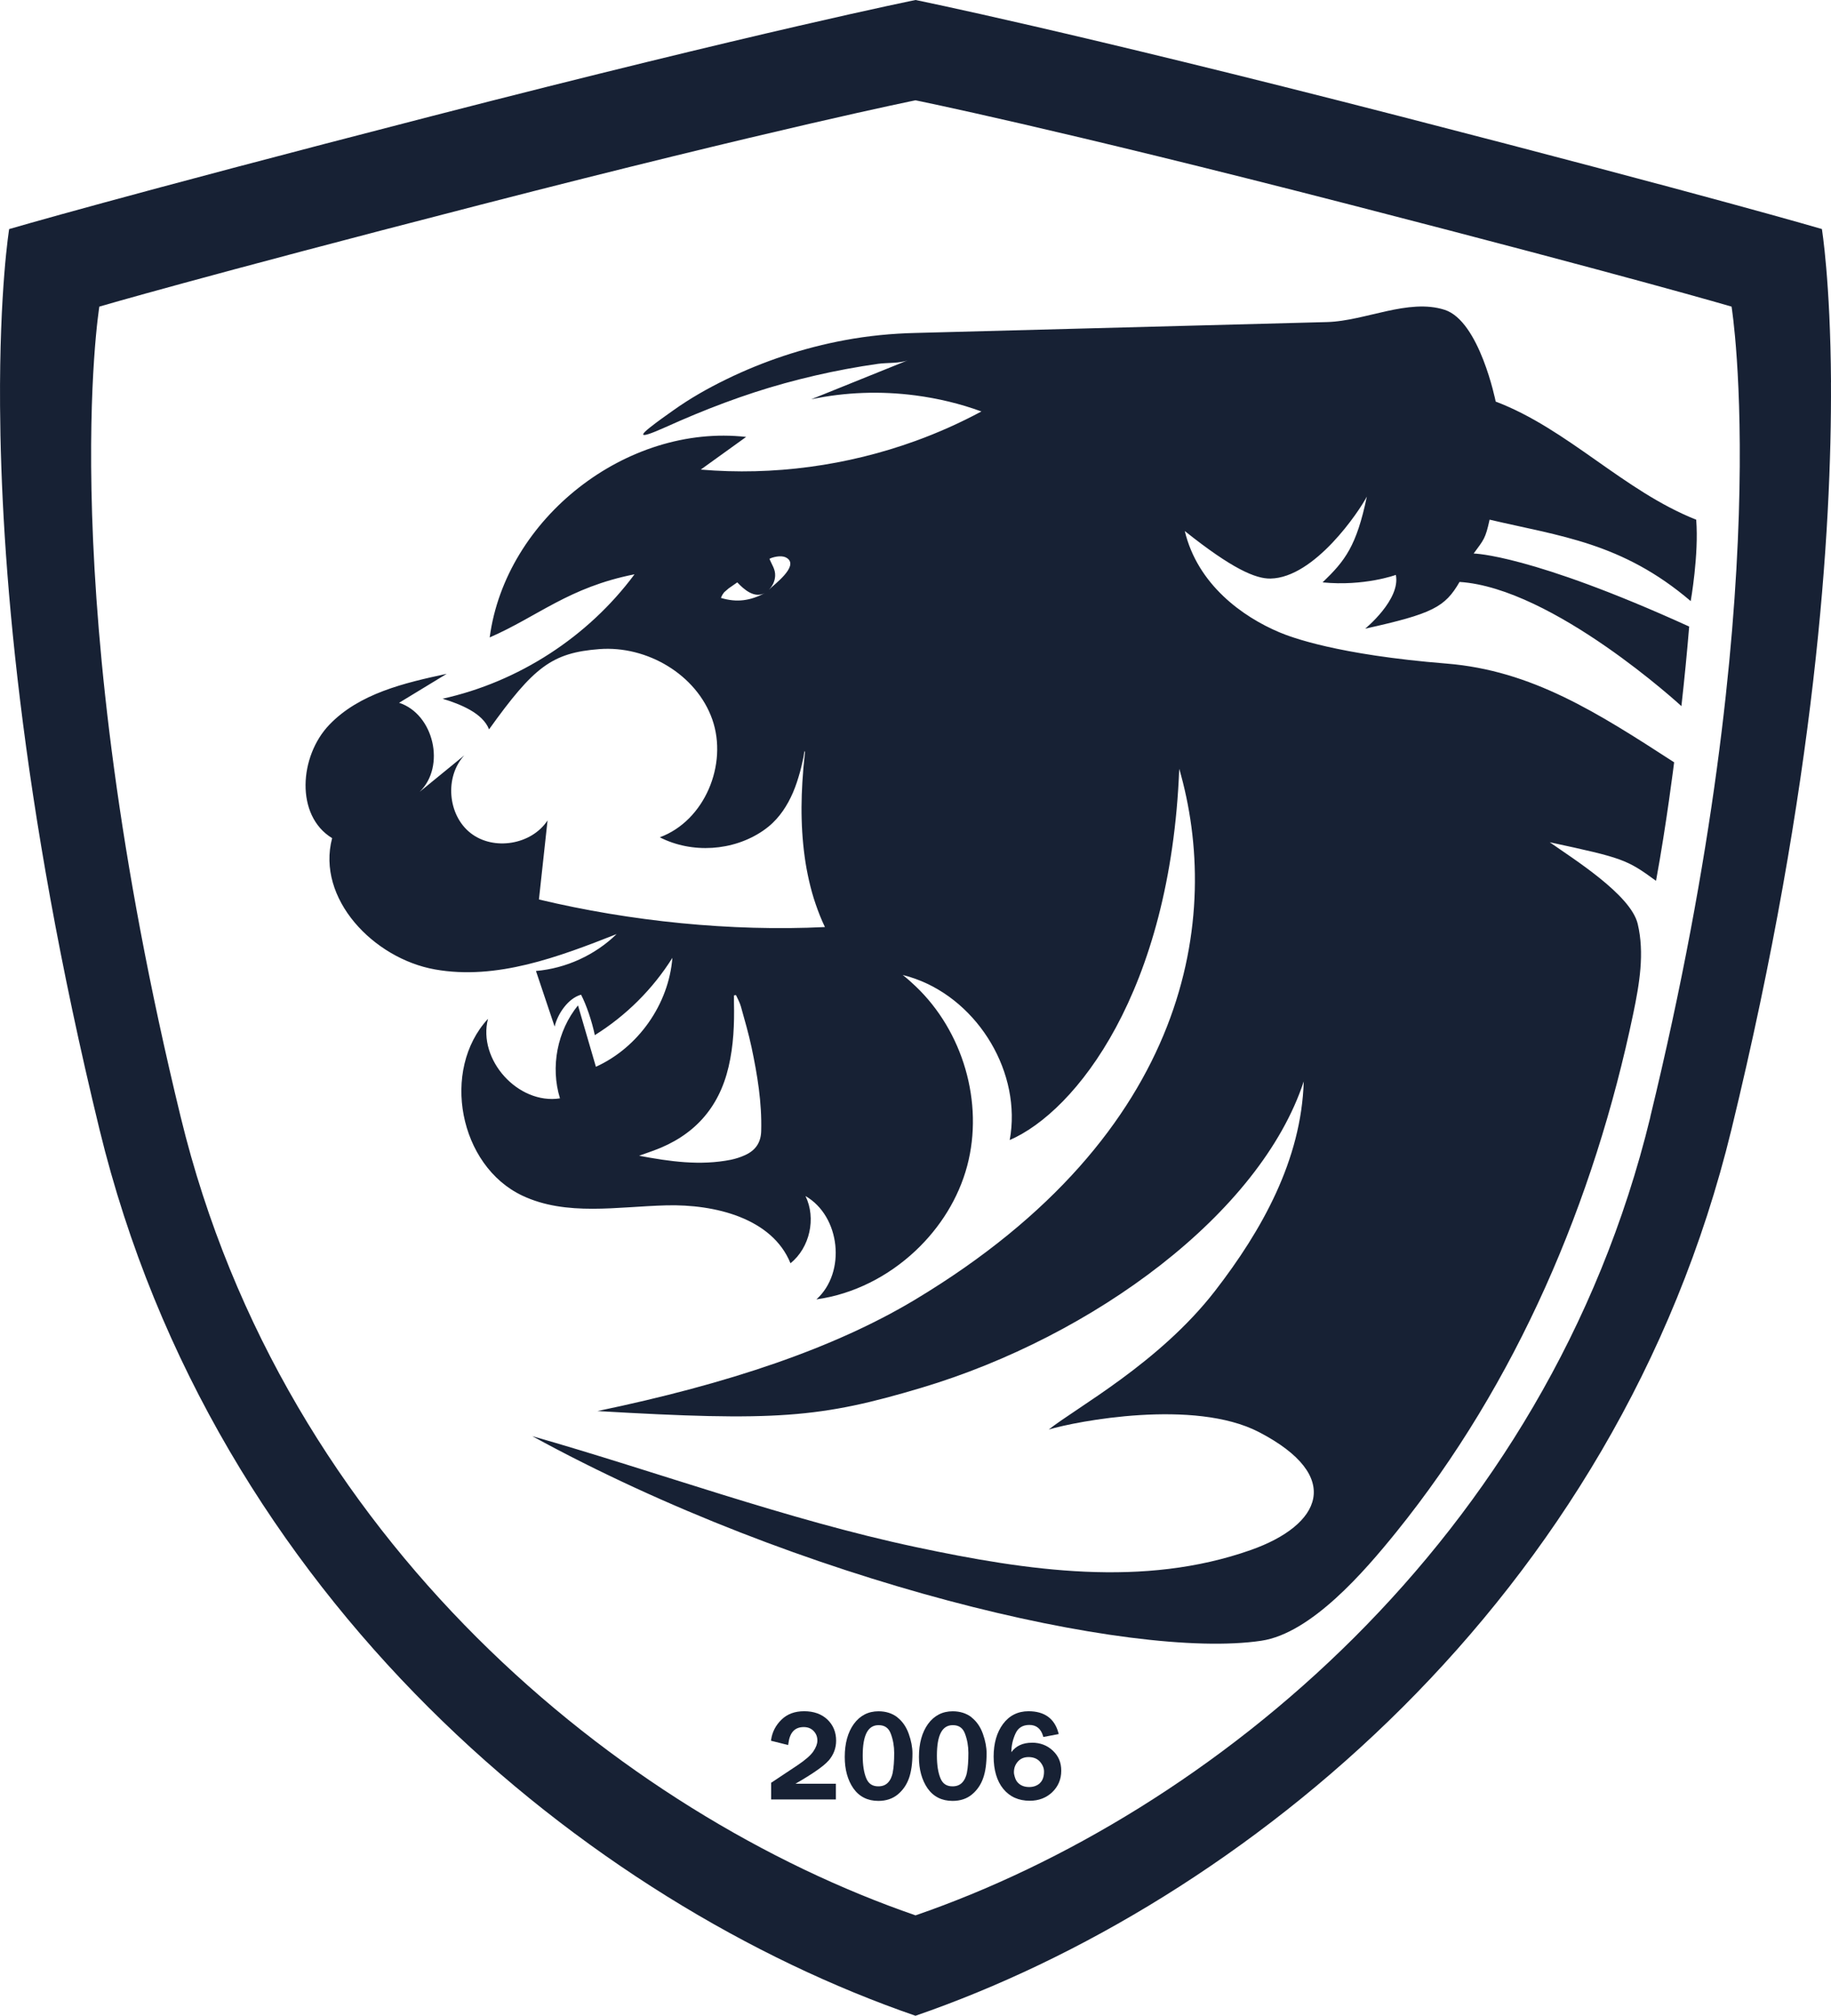
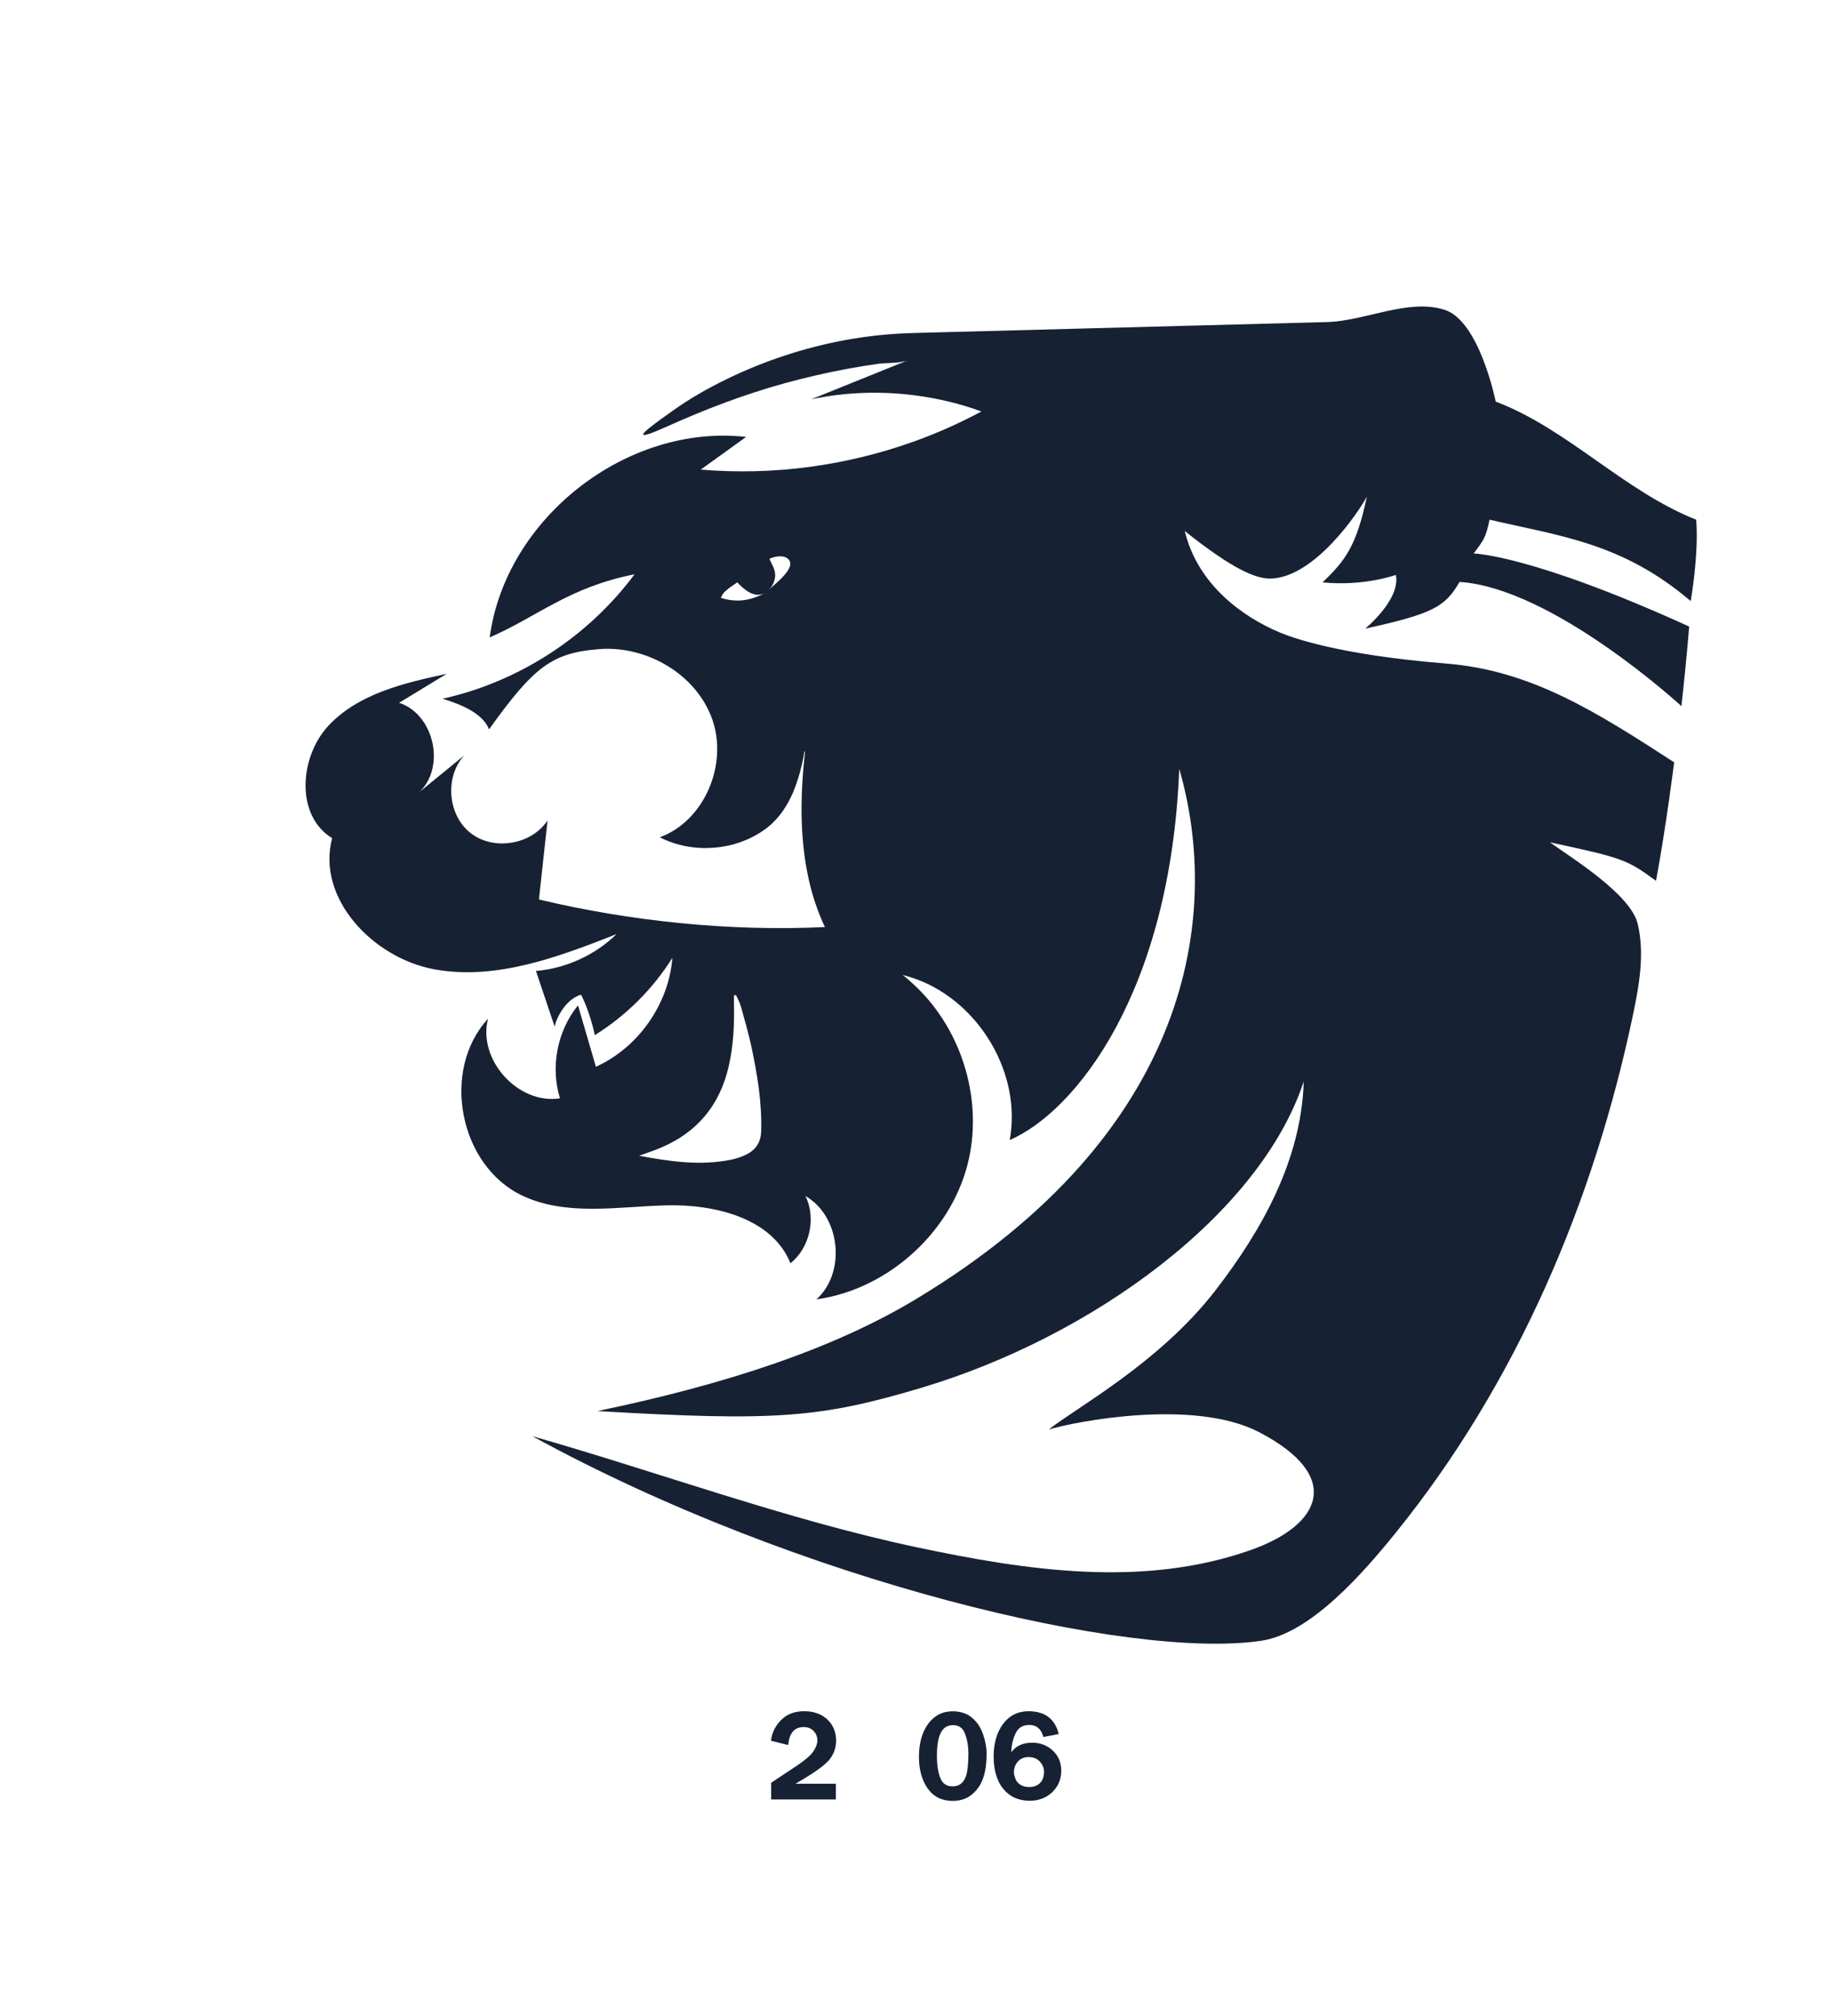
<svg xmlns="http://www.w3.org/2000/svg" id="_Слой_1" data-name="Слой 1" viewBox="0 0 369.91 407.15">
  <defs>
    <style> .cls-1 { fill: #172134; } </style>
  </defs>
  <path class="cls-1" d="m196.28,346.86c-1.04-.8-2.32-1.21-3.81-1.21-2.07,0-3.75.87-4.99,2.57-1.21,1.68-1.83,3.92-1.83,6.66,0,2.53.59,4.66,1.74,6.33,1.18,1.68,2.88,2.54,5.05,2.54,1.57,0,2.89-.44,3.92-1.3,1.04-.86,1.8-1.97,2.26-3.29.47-1.31.7-3,.7-5.02,0-1.21-.25-2.54-.75-3.94-.5-1.41-1.28-2.53-2.31-3.33Zm-.92,11.13c-.18.9-.52,1.6-1.01,2.1-.49.49-1.12.72-1.92.72-1.19,0-1.98-.53-2.43-1.62-.48-1.15-.72-2.69-.72-4.58,0-4.15,1.05-6.16,3.21-6.16,1.23,0,2.03.56,2.46,1.72.46,1.22.69,2.52.69,3.89,0,1.65-.1,2.97-.29,3.92Z" />
-   <path class="cls-1" d="m181.29,346.86c-1.04-.8-2.32-1.21-3.81-1.21-2.08,0-3.75.87-4.99,2.57-1.21,1.68-1.83,3.92-1.83,6.66,0,2.54.59,4.67,1.74,6.33,1.18,1.68,2.88,2.54,5.05,2.54,1.57,0,2.88-.44,3.92-1.3,1.05-.87,1.79-1.95,2.27-3.29.46-1.31.7-3,.7-5.02,0-1.22-.25-2.54-.75-3.94-.5-1.41-1.28-2.53-2.31-3.33Zm-.92,11.13c-.18.9-.52,1.61-1.01,2.1-.49.49-1.12.72-1.92.72-1.19,0-1.98-.53-2.43-1.62-.48-1.14-.72-2.68-.72-4.58,0-4.15,1.05-6.16,3.21-6.16,1.22,0,2.03.56,2.46,1.72.46,1.22.69,2.52.69,3.89,0,1.65-.1,2.97-.29,3.92Z" />
  <path class="cls-1" d="m167.36,355.66c1.04-1.19,1.56-2.56,1.56-4.07,0-1.72-.59-3.15-1.76-4.27-1.17-1.11-2.75-1.68-4.69-1.68s-3.42.57-4.59,1.7c-1.15,1.12-1.86,2.47-2.09,4.03l-.03.23,3.47.87.04-.29c.28-2.25,1.29-3.34,3.11-3.34.82,0,1.47.26,1.98.78.52.54.77,1.17.77,1.95,0,.64-.27,1.37-.8,2.16-.53.8-1.61,1.74-3.2,2.81l-5.22,3.47-.12.07v3.38h13.08v-3.18h-8.16c3.47-2,5.71-3.56,6.65-4.64Z" />
  <path class="cls-1" d="m208.47,352c-1.83,0-3.22.64-4.15,1.91.01-1.34.29-2.58.84-3.77.53-1.16,1.45-1.73,2.81-1.73s2.3.72,2.75,2.21l.07.22,3.1-.59-.07-.27c-.79-2.88-2.82-4.34-6.04-4.34-2.14,0-3.88.87-5.15,2.58-1.25,1.69-1.89,3.91-1.89,6.58s.65,4.94,1.94,6.51c1.3,1.6,3.1,2.41,5.36,2.41,1.82,0,3.35-.59,4.55-1.74,1.2-1.16,1.81-2.61,1.81-4.32s-.57-2.99-1.7-4.06c-1.13-1.07-2.55-1.61-4.22-1.61Zm1.6,8.19c-.58.51-1.3.76-2.15.76-.93,0-1.69-.28-2.24-.84-.31-.31-.52-.69-.67-1.22-.09-.32-.17-.6-.17-.92,0-.86.26-1.56.82-2.19.54-.59,1.24-.88,2.14-.88.97,0,1.74.31,2.29.92.55.63.83,1.3.83,2,0,1.06-.29,1.85-.85,2.35Z" />
  <path class="cls-1" d="m302.15,81.03s-3.24-16.18-10.29-18.45c-7.33-2.36-16.04,2.25-23.73,2.47-3.34.1-83.17,2.2-83.17,2.2-4.8.11-9.59.58-14.31,1.46-8.3,1.54-16.4,4.23-23.99,7.94-3.71,1.81-7.3,3.85-10.66,6.25-1.74,1.24-2.92,2.05-4.6,3.37-1.56,1.22-3.3,2.87,3.08,0,7.8-3.52,15.8-6.59,24.05-8.86,4.12-1.13,8.29-2.1,12.5-2.88,2.1-.39,4.21-.74,6.33-1.04,1.82-.26,4.43-.06,6.11-.74-6.52,2.63-13.05,5.26-19.58,7.9,6.91-1.46,14.06-1.7,21.07-.78,4.54.6,9.02,1.66,13.31,3.24-4.28,2.3-8.74,4.29-13.31,5.95-13.82,5.01-28.74,7.04-43.39,5.79,3.06-2.2,6.11-4.4,9.17-6.6-24.13-2.71-48.61,16.43-51.81,40.5,9.75-4.25,15.95-10.12,29.26-12.75-9.38,12.64-23.41,21.73-38.78,25.13,3.63,1.11,8.11,2.9,9.39,6.19,9.04-12.61,12.68-15.47,22.28-16.21,9.61-.74,19.62,5.11,22.82,14.2,3.19,9.09-1.56,20.49-10.61,23.81,6.51,3.32,14.81,2.8,20.85-1.32.41-.28.8-.58,1.18-.89.55-.45,1.06-.95,1.54-1.48.47-.52.91-1.07,1.31-1.65.4-.58.77-1.18,1.11-1.8.34-.63.65-1.27.93-1.92.28-.66.54-1.34.77-2.03.23-.69.44-1.39.64-2.1.19-.71.37-1.43.52-2.15.11-.49.23-.99.29-1.49l.06-.36.08-.22.06.09-.03.43-.05.45c-.05.46-.1.92-.14,1.38l-.07.71-.06.69c-.07.84-.13,1.67-.18,2.51-.05.84-.09,1.67-.12,2.51-.03.84-.04,1.68-.05,2.52,0,.84,0,1.68.03,2.52.02.84.06,1.67.11,2.51.05.84.12,1.67.2,2.5.08.83.18,1.66.29,2.48.11.82.24,1.64.39,2.46.15.81.32,1.63.5,2.43.18.8.39,1.6.61,2.4.22.79.47,1.58.74,2.36.27.78.55,1.55.86,2.32.31.77.64,1.52,1,2.27-19,.92-39.28-1.15-57.78-5.57.58-5.32,1.16-10.65,1.74-15.97-3.24,4.93-10.9,6.19-15.54,2.56-4.65-3.63-5.28-11.36-1.28-15.7-3.01,2.46-6.01,4.91-9.02,7.37,5.31-5.14,2.87-15.69-4.15-17.99,3.21-1.95,6.41-3.9,9.62-5.85-8.57,1.84-17.67,3.97-23.73,10.3-6.06,6.33-6.9,18.34.58,22.89-3.22,12.21,8.35,24.31,20.78,26.52,12.43,2.21,24.94-2.51,36.69-7.14-4.36,4.25-10.23,6.93-16.29,7.45,1.26,3.75,2.52,7.49,3.77,11.23.61-2.61,2.76-5.73,5.34-6.44,1.08,2.05,2.22,5.46,2.78,8.17,6.31-3.93,11.72-9.31,15.67-15.61-.74,9.37-6.89,18.12-15.45,22-1.21-4.13-2.41-8.27-3.62-12.4-4.19,5.15-5.6,12.43-3.64,18.78-8.45,1.3-16.67-7.79-14.54-16.07-9.57,10.36-5.83,29.68,6.92,35.71,8.89,4.21,19.28,2.22,29.11,1.97s21.39,2.59,25.08,11.7c3.9-3.14,5.23-9.08,3.03-13.58,7.06,4.07,8.27,15.42,2.21,20.87,7.49-1.04,14.5-4.63,20.01-9.81,4.96-4.66,8.7-10.59,10.45-17.16,3.4-12.79-.88-27.23-10.45-36.3-.83-.79-1.68-1.55-2.58-2.25.88.21,1.74.48,2.58.78,12.8,4.59,21.52,19.09,19.04,32.56,13.32-5.76,32.48-29.89,34.25-74.98,8.56,29.59,2.55,73.6-53.29,107.17-16.33,9.82-37.74,17.04-64.25,22.55,35.95,2.1,44.98,1.42,65.51-4.72,34.7-10.38,68.4-35.18,77.18-61.86-.48,15.83-8.42,30.03-17.92,42.31-11.27,14.56-28.07,23.59-33.59,28,5.52-1.67,29.38-6.28,42.47.52,17.17,8.92,12.61,18.79-1.67,23.82-21.67,7.64-44.95,4.23-67.72-.61-26.05-5.54-52.13-15.19-77.42-22.39,53.89,29.49,120.91,45.26,147.29,41.32,10.09-1.51,20.83-14,27.24-21.93,24.36-30.16,39.99-66.84,47.9-104.79,1.24-5.96,2.3-12.16.89-18.08-1.41-5.92-13.15-13.21-17.77-16.48,14.78,3.18,15.56,3.47,21.47,7.79,2.11-11.4,3.66-23.94,3.66-23.94-15.47-10.01-28.72-18.55-45.99-19.94-22.09-1.78-31.44-5.34-33.74-6.31-7.45-3.13-16.54-9.65-19.13-20.46,9.56,7.63,14.31,9.65,17.3,9.6,8.95-.15,17.97-13.65,19.48-16.56-2.09,10.02-4.4,12.96-8.94,17.33,8.41.83,14.8-1.51,14.8-1.51,1,4.99-6.2,10.86-6.2,10.86,13.63-3.02,16.13-4.35,19.07-9.44,18.88,1.21,44.82,25.08,44.82,25.08.6-5.35,1.13-10.7,1.57-16.07-32.13-14.62-43.54-14.75-43.54-14.75,2.08-2.83,2.38-3,3.22-6.84,14.2,3.34,26.76,4.62,40.63,16.45,0,0,1.67-9.4,1.11-16.44-14.7-5.83-25.9-18.31-40.51-23.86Zm-156.5,39.74c.23-.62.47-.9.65-1.14l.91-.79,1.74-1.21c1.37,1.44,3.42,3.29,5.59,2.15-2.94,1.55-5.64,1.97-8.9.99Zm9.71-1.69c.74-.72,1.19-1.73,1.24-2.76.07-1.33-.69-2.29-1.15-3.45.54-.29,1.34-.46,1.96-.5.6-.04,1.23.07,1.71.44,2.15,1.67-2.68,5.22-3.76,6.28Zm-1.58,109.38c-.06,2.39-1.21,3.94-3.29,4.87-.9.41-1.87.72-2.83.92-6.23,1.24-12.39.35-18.54-.81.97-.34,1.95-.68,2.92-1.04,8.06-2.94,13.18-8.49,15.15-16.91,1.01-4.3,1.19-8.64,1.09-13.02-.01-.47,0-.95,0-1.42l.41-.06c.34.76.77,1.5.99,2.3.76,2.73,1.56,5.47,2.15,8.24,1.18,5.58,2.11,11.19,1.95,16.94Z" />
-   <path class="cls-1" d="m369.91,77.2c-.12-20.4-1.84-30.94-1.84-30.94,0,0-22.16-6.52-85.36-22.81C215.79,6.22,184.96,0,184.96,0c0,0-30.83,6.22-97.75,23.46C24,39.75,1.85,46.27,1.85,46.27c0,0-1.99,12.18-1.84,35.71.19,30.37,3.93,79.65,20.08,146.1,23.15,95.21,99.05,156.39,164.86,179.07,65.81-22.68,141.72-83.86,164.86-179.07,17.03-70.05,20.27-121.03,20.09-150.87Zm-36.5,148.43c-20.85,85.74-89.19,140.82-148.45,161.24-59.26-20.42-127.61-75.51-148.45-161.24C10.69,119.43,20.07,61.93,20.07,61.93c0,0,19.95-5.87,76.87-20.54,60.25-15.53,88.01-21.13,88.01-21.13,0,0,27.76,5.59,88.01,21.13,56.91,14.67,76.86,20.54,76.86,20.54,0,0,9.39,57.5-16.43,163.7Z" />
</svg>